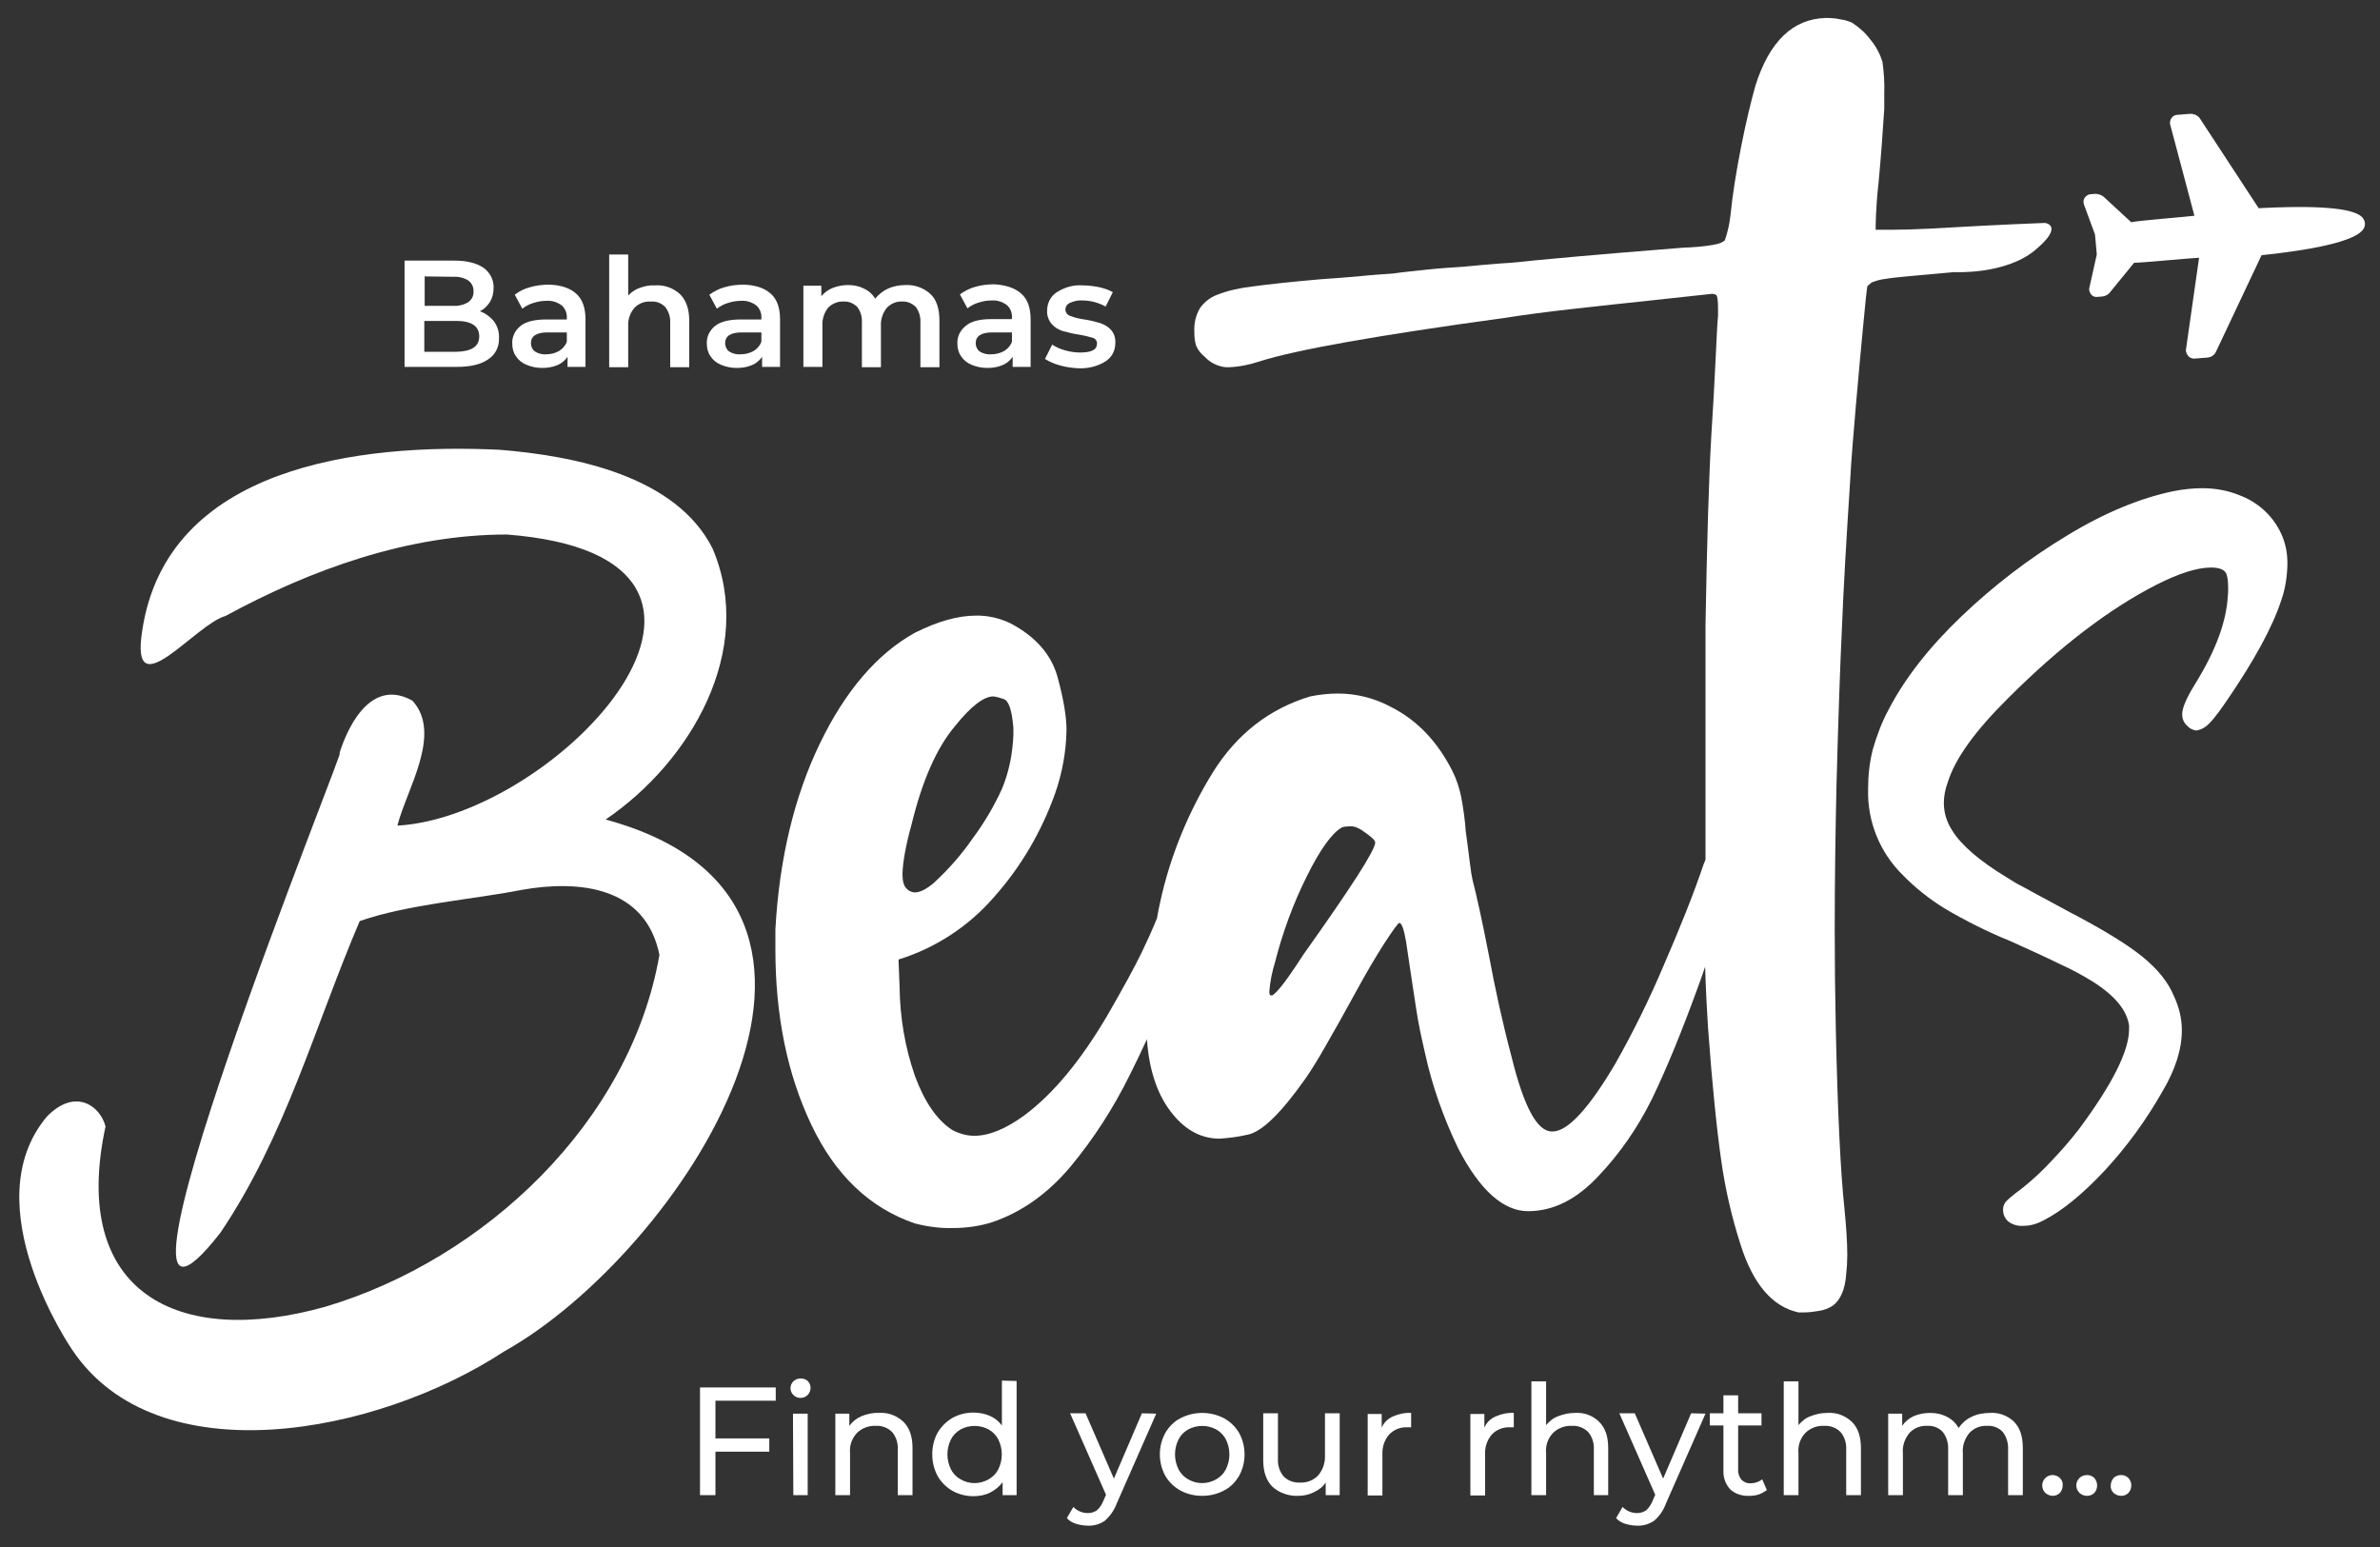
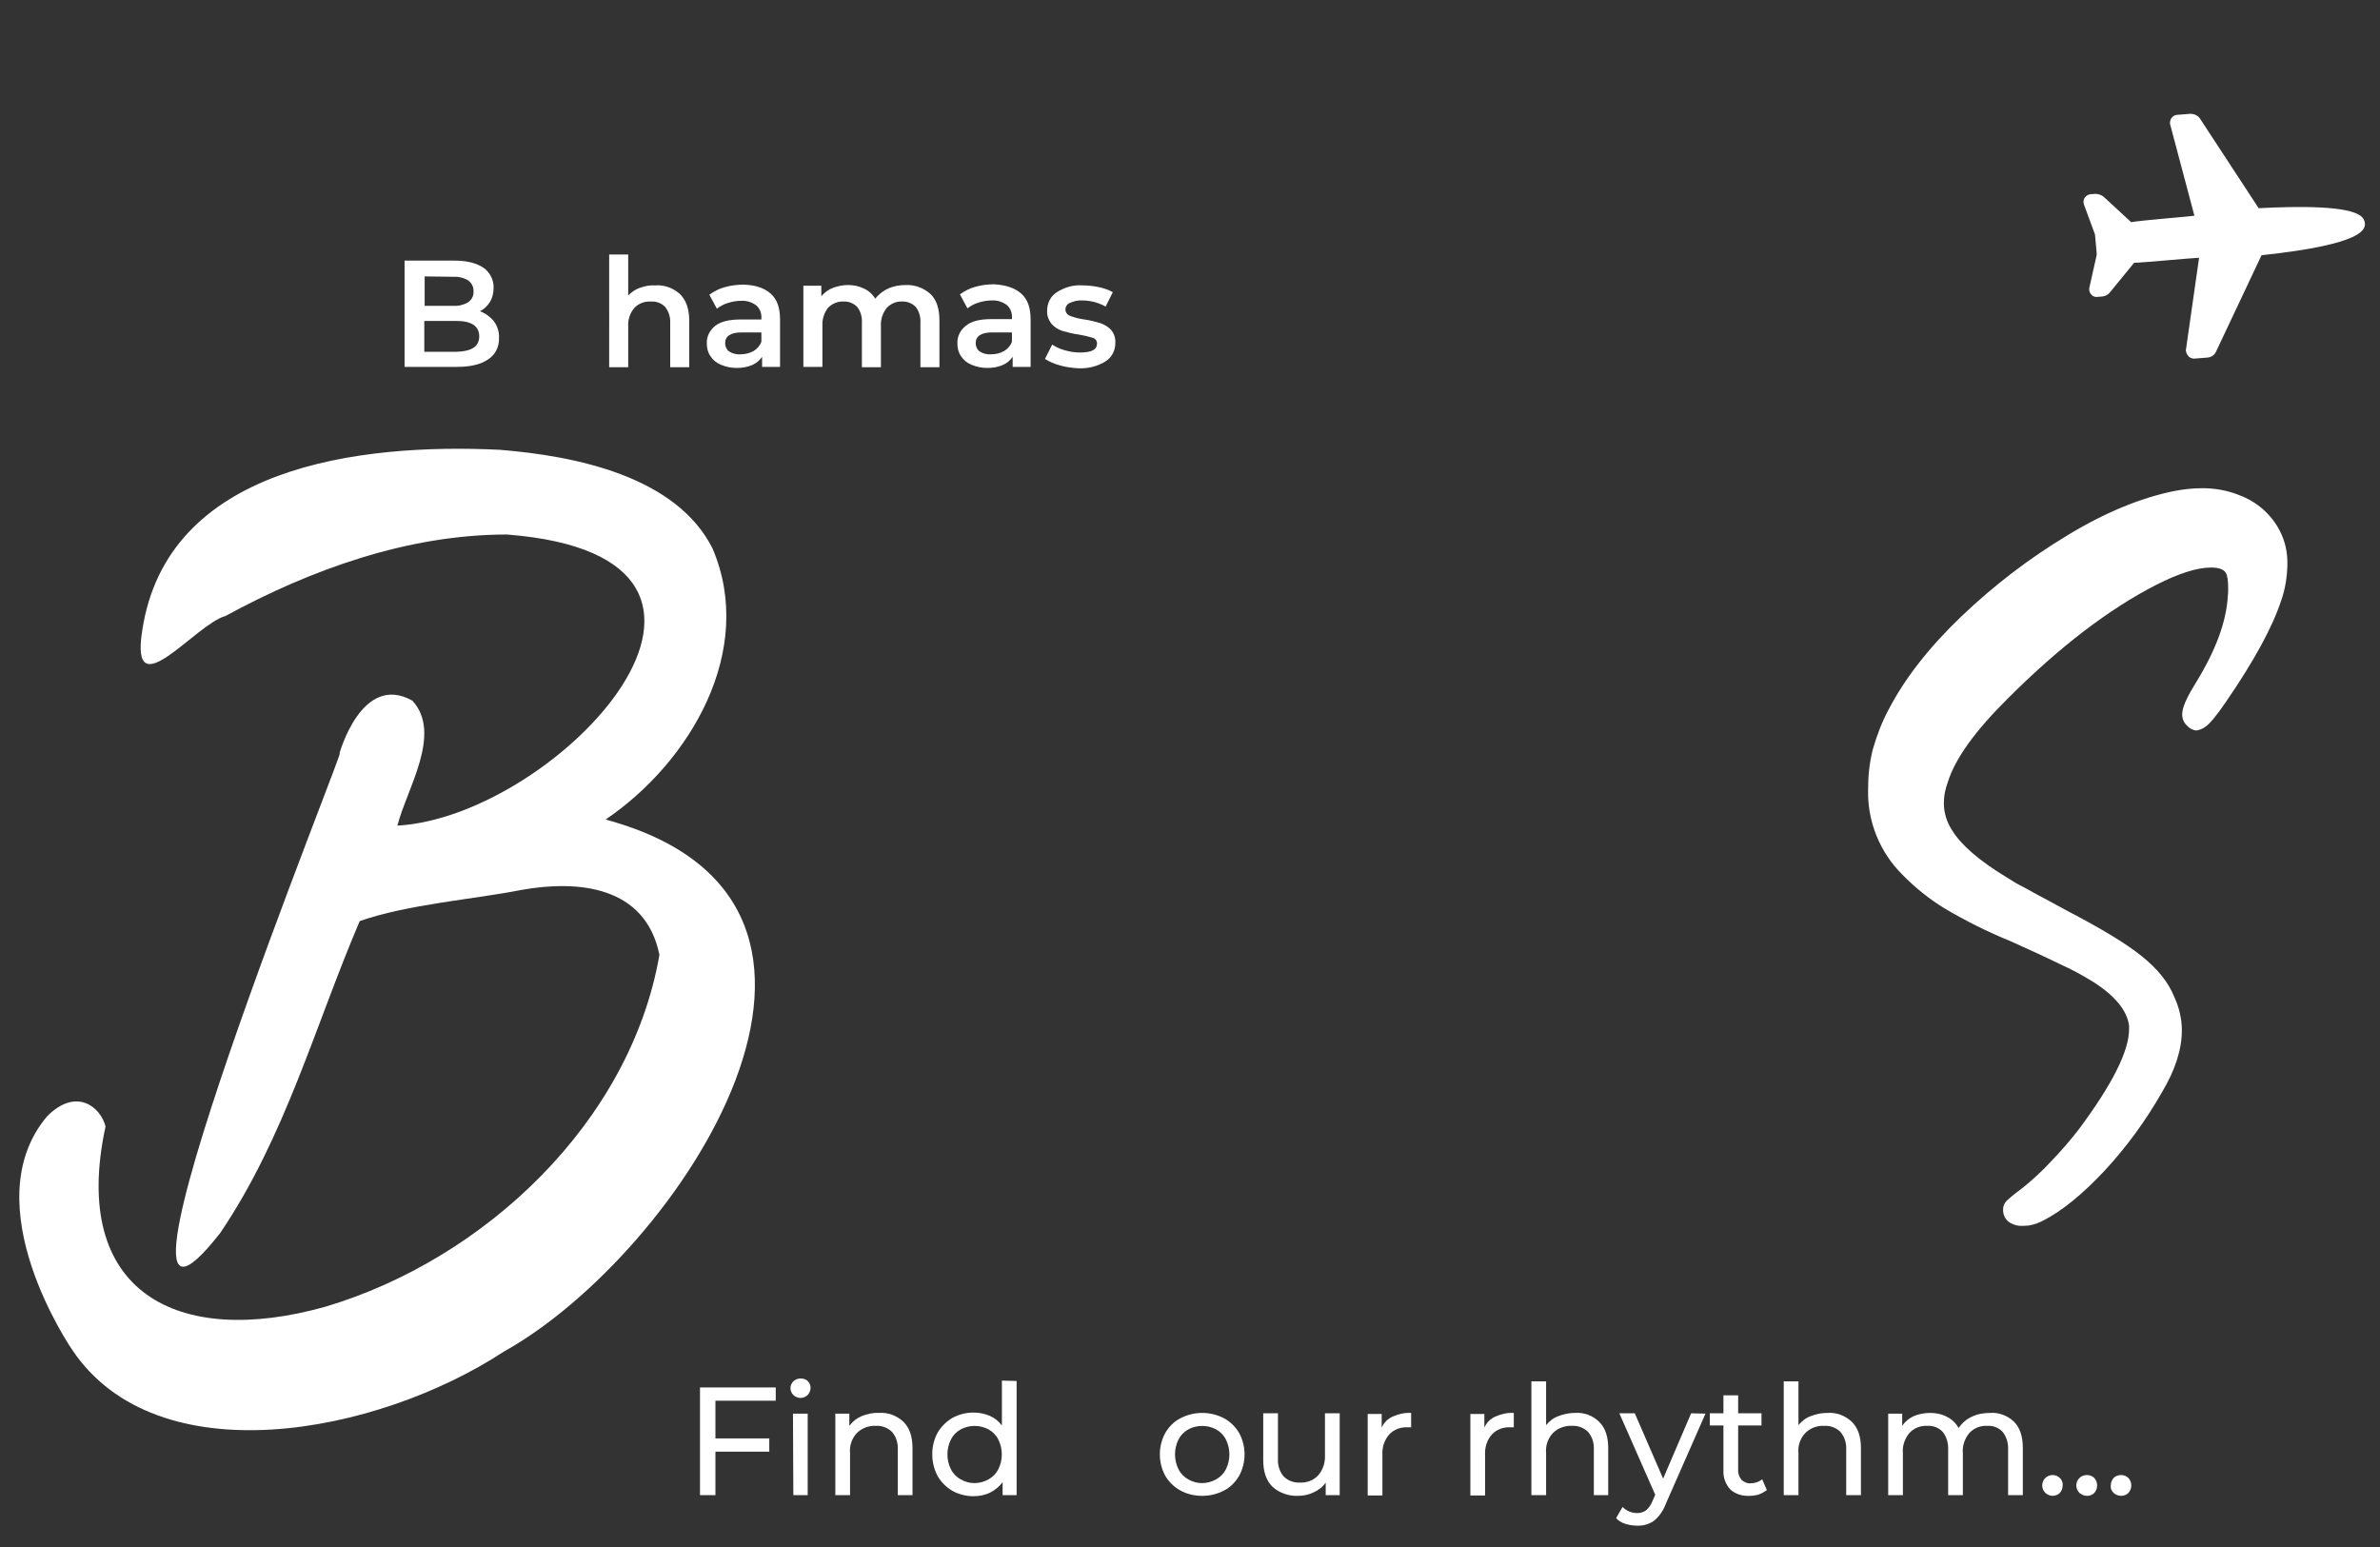
<svg xmlns="http://www.w3.org/2000/svg" version="1.1" id="Layer_1" x="0px" y="0px" viewBox="0 0 663 431" style="enable-background:new 0 0 663 431;" xml:space="preserve">
  <rect x="0" y="0" width="663" height="431" fill="#333333" stroke="none" />
  <style type="text/css">
	.st0{fill:#FFFFFF;}
</style>
  <path class="st0" d="M630,71.1c29.1-3.1,28.8-7.4,28.8-8.9c-0.1-0.8-0.4-1.4-1-1.9c-3.4-3-17.4-2.9-28.6-2.3l-16.5-25.2  c-0.6-0.7-1.5-1.1-2.5-1.1l-3.8,0.3c-1.1,0.1-1.9,1.1-1.9,2.2v0.3l6.8,25.6c-2.2,0.3-15.2,1.3-17.6,1.8l-7.7-7.1  c-0.6-0.5-1.5-0.8-2.3-0.8l-1.3,0.1c-0.6,0-1.2,0.4-1.6,0.9c-0.4,0.5-0.5,1.2-0.3,1.9l3.1,8.4c0.1,0.5,0.4,4.7,0.5,5.6l-2.1,9.4  c-0.1,0.7,0.2,1.4,0.7,1.9c0.4,0.4,1,0.6,1.6,0.5l1.3-0.1c0.9-0.1,1.7-0.5,2.2-1.2l6.7-8.2c2.1,0,15.6-1.3,18.1-1.4l-3.7,25.9  l0.1,0.3c0.1,0.5,0.4,1,0.8,1.4c0.4,0.3,0.9,0.5,1.4,0.5l3.8-0.3c1-0.1,1.9-0.7,2.3-1.6L630,71.1z" />
-   <path class="st0" d="M521.9,78.5c1.1-0.4,2.2-0.7,3.3-0.8c1.6-0.3,3.9-0.5,7-0.8l12.2-1.1c0,0,14.2,0.8,22.5-6.1s2.8-7.6,2.8-7.6  c-12.9,0.5-23.6,1.1-32.3,1.6c-4.1,0.2-7.4,0.3-10.1,0.3h-4.8c0-0.4,0-1.7,0.1-4.1s0.3-5.4,0.7-8.9c0.7-7.4,1.2-14.3,1.6-20.7V26  c0.1-2.9-0.1-5.9-0.5-8.8c-0.7-2.2-1.8-4.3-3.3-6.1c-1.4-1.9-3.2-3.5-5.2-4.8c-1-0.4-2.1-0.8-3.2-0.9c-1.3-0.3-2.7-0.4-4-0.4  c-9.2,0.2-15.8,6.5-19.7,18.9c-1.2,4.3-2.6,10-4,17.1c-1.4,7.2-2.4,13.4-2.9,18.7c-0.2,1.5-0.4,3-0.8,4.5c-0.2,0.9-0.5,1.8-0.8,2.7  c-0.4,0.5-1.4,1-3.2,1.3c-2.8,0.5-5.7,0.7-8.5,0.8c-11.3,0.9-25,2-40.9,3.5c-2.8,0.3-6.2,0.7-10,0.9c-3.8,0.3-7.2,0.6-10.2,0.9  c-3,0.2-6.4,0.4-10.1,0.8c-3.7,0.4-6.9,0.7-9.6,1.1c-2.8,0.2-6.1,0.4-9.8,0.8c-3.7,0.3-7.2,0.6-10.4,0.8c-8.1,0.7-14.4,1.4-18.9,2  c-3.4,0.4-6.7,1.1-9.8,2.3c-1.9,0.7-3.6,2-4.8,3.7c-1.2,2-1.7,4.3-1.6,6.6c0,1.3,0.1,2.6,0.5,3.9c0.5,1.2,1.4,2.3,2.4,3.1  c1.5,1.6,3.6,2.7,5.9,2.9h0.8c2.9-0.1,5.8-0.7,8.5-1.6c9.9-3.2,32.9-7.3,68.8-12.2c4.3-0.7,10.3-1.5,18.2-2.4  c7.9-0.9,15.5-1.7,23-2.5c7.4-0.8,12.7-1.4,15.7-1.7c0.5-0.1,1,0,1.5,0.2c0.3,0.2,0.4,0.7,0.5,1.6s0.1,2.3,0.1,4.2  c-0.2,1.9-0.4,6.1-0.7,12.5c-0.3,6.4-0.7,13.5-1.2,21.3c-0.7,12.4-1.2,29.9-1.6,52.6v65.2l-0.5,1.2c-2.8,8.3-6.6,17.8-11.3,28.6  c-3.9,9.2-8.3,18.1-13.2,26.8c-7.4,12.6-13.3,19-17.5,19.1h-0.3c-4.1,0-7.8-6.9-11.2-20.7c-2.5-9.4-4.6-19-6.4-28.7  c-1.8-9.2-3.3-16.1-4.5-20.7c-0.2-0.9-0.5-2.6-0.8-5.2s-0.7-5.4-1.1-8.4c-0.2-3.3-0.7-6.5-1.3-9.7c-0.5-2.4-1.3-4.8-2.4-7  c-4.1-8.1-9.7-14.1-17-17.8c-4.6-2.5-9.7-3.8-14.9-3.8c-2.6,0-5.2,0.3-7.7,0.8c-11.3,3.4-20.4,10.4-27.1,21.1  c-6.8,11-11.8,23.1-14.6,35.7c-0.4,1.7-0.7,3.3-1,5c-1.3,3.2-2.7,6.3-4.2,9.4c-2.2,4.6-5.5,10.5-9.7,17.8  c-7.3,12.4-14.9,21.6-22.9,27.6c-5.3,3.9-10,5.8-14.1,5.8c-2.1,0-4.2-0.6-6.1-1.6c-4.2-2.7-7.7-7.7-10.4-15  c-2.8-8-4.2-16.4-4.3-24.8l-0.3-7.7c10.3-3.2,19.5-9.2,26.6-17.4c7.5-8.4,13.2-18.2,17-28.8c2-5.7,3.1-11.7,3.2-17.8  c0-3.5-0.8-8.5-2.5-14.7s-6.1-11.3-13.2-15c-3-1.4-6.3-2.2-9.6-2.1c-5,0-10.6,1.6-17,4.8c-10.4,5.8-19.3,16.1-26.4,30.8  s-11.3,32-12.4,51.8v5.6c0,18.4,3.3,34.7,10,48.8c6.7,14.1,16.3,23.2,28.8,27.5c3.5,0.9,7,1.4,10.6,1.3c3.7,0,7.4-0.5,10.9-1.6  c8.3-2.8,15.6-8,21.9-15.5c6.5-7.8,12-16.4,16.5-25.5c1.7-3.4,3.3-6.7,4.8-10c0.6,8.9,3.1,16,7.3,21c3.6,4.4,7.9,6.7,13,6.7  c2.6-0.2,5.2-0.5,7.7-1.1c3.9-0.7,9.3-5.9,16.2-15.7c2-2.9,3.8-5.9,5.5-8.9c2.6-4.5,5.4-9.5,8.4-15c3-5.5,5.7-10.1,8.1-13.8  c2.4-3.7,3.8-5.6,4.1-5.6c0.7,0,1.3,1.8,1.9,5.3c1.2,8.3,2.2,14.5,2.8,18.6c0.6,4.1,1.5,8.2,2.5,12.5c2,9.2,5.2,18.1,9.3,26.6  c6,11.5,12.5,17.3,19.4,17.3s13.4-3.2,19.5-9.7c6.1-6.4,11.1-13.7,15-21.6c4.3-8.9,8.5-19.3,12.9-31.4c0.7-1.9,1.3-3.6,1.9-5.4  c0.2,6.6,0.5,12.3,0.8,16.9c1.2,16.5,2.5,28.9,3.7,37.2c1.1,7.8,2.9,15.6,5.3,23.1c3.5,11.2,8.9,17.5,16.2,19.1h1.6  c1.3,0,2.7-0.2,4-0.4c1.4-0.2,2.8-0.7,4-1.5c2.1-1.6,3.4-4.5,3.7-8.8c0.2-1.8,0.3-3.5,0.3-5.3c0-3.5-0.3-7.9-0.8-13  c-1.1-10.3-1.9-27-2.4-50.2c-0.2-9.2-0.3-18.3-0.3-27.4c0-13.6,0.2-27.2,0.5-40.6c0.5-18.4,1-32.9,1.5-43.3  c0.4-10.5,1.2-24.2,2.3-41.2c0.3-5.8,0.9-12.8,1.6-21s1.4-15.5,2-21.9c0.6-6.5,1-10.2,1.2-11.3C521,79,521.4,78.6,521.9,78.5z   M253.9,229.8c3-12.4,7.1-21.6,12.2-27.6c4.4-5.5,8-8.2,10.6-8.2c0.9,0.1,1.9,0.4,2.8,0.7c1.5,0.4,2.4,3.1,2.8,8.1v1.9  c-0.2,5.2-1.2,10.3-3.2,15.1c-2.2,4.8-4.9,9.4-8.1,13.7c-3.1,4.5-6.7,8.6-10.8,12.4c-2.1,1.8-3.9,2.7-5.3,2.7  c-0.9,0-1.8-0.4-2.4-1.1c-0.7-0.7-1.1-2-1.1-4C251.5,240.1,252.3,235.6,253.9,229.8z M363.1,265.9l-2.1,3.2  c-3.2,4.8-5.4,7.5-6.6,8.2h-0.3c-0.4,0-0.5-0.4-0.5-1.1c0.2-2.8,0.8-5.6,1.6-8.2c2.1-8.2,5-16.2,8.8-23.8c3.7-7.5,7-12.1,9.8-13.7  c0.6-0.2,1.2-0.3,1.9-0.3h1.1c1.1,0.2,2.1,0.7,2.9,1.3c0.9,0.6,1.7,1.2,2.5,1.9c0.6,0.5,0.9,1,0.9,1.3  C383.1,236.8,376.4,247.2,363.1,265.9z" />
  <path class="st0" d="M635.1,147.9c-2.4-4.7-6.5-8.2-11.4-10c-3.2-1.3-6.7-1.9-10.2-1.9c-2.7,0-5.3,0.3-7.9,0.8  c-9.3,1.9-19.3,6-29.8,12.4c-10.6,6.4-20.4,13.9-29.4,22.5c-9,8.6-15.8,17.3-20.3,26c-1.9,3.5-3.3,7.3-4.4,11.1  c-0.9,3.6-1.3,7.2-1.3,10.9v0.4c-0.2,8.8,3.3,17.4,9.6,23.6c3.5,3.6,7.4,6.7,11.6,9.3c5.9,3.5,12.1,6.6,18.5,9.2  c4.9,2.2,9.5,4.3,13.8,6.4c3.1,1.4,6.1,3,9,4.8c6.2,3.9,9.6,8,10.2,12.3v1c0,6.1-4.7,15.4-14,27.9c-2.4,3.1-5,6.1-7.8,9  c-2.4,2.6-4.9,4.9-7.6,7.1c-1.6,1.2-3.2,2.4-4.7,3.8c-0.6,0.6-1,1.5-1,2.3v0.3c0,1.7,1,3.2,2.5,3.8c0.8,0.4,1.7,0.6,2.5,0.6  c0.4,0,1.1,0,2.1-0.1c1.4-0.2,2.8-0.7,4.1-1.4c5.3-2.7,11-7.4,17.1-13.9c6.2-6.7,11.5-14,16-21.9c3.7-6.2,5.5-11.9,5.5-17.2  c0-3.3-0.8-6.5-2.2-9.5c-1.6-3.9-4.5-7.5-8.8-11c-4.3-3.5-11.2-7.7-20.8-12.7c-3.8-2.1-6.7-3.6-8.7-4.7c-2-1.1-3.6-2-4.8-2.6  c-1.2-0.6-2.3-1.4-3.5-2.1c-7.6-4.6-12.7-9-15.2-13.1c-1.5-2.3-2.3-4.9-2.3-7.6c0-2,0.4-3.9,1.1-5.8c2-6.5,7.6-14.3,16.8-23.4  c14.4-14.4,28.2-24.9,41.3-31.6c6.3-3.2,11.4-4.8,15.2-4.8c2.2,0,3.5,0.5,4.1,1.4c0.5,0.8,0.7,2.2,0.7,4.4c0,0.8,0,1.5-0.1,2.2  c-0.4,7-3.3,15-8.9,24.1c-2.2,3.5-3.4,6.1-3.7,7.8c-0.1,0.4-0.1,0.7-0.1,1.1c0,1.2,0.5,2.3,1.4,3.1c0.6,0.7,1.6,1.2,2.5,1.3  c0.9-0.1,1.8-0.5,2.5-1c1.1-0.7,3.1-3,5.8-7c7.9-11.5,13-20.9,15.4-28.3c1.1-3.1,1.6-6.4,1.7-9.7C637.3,154,636.6,150.8,635.1,147.9  z" />
  <path class="st0" d="M168.7,228.3c23.6-16,41.9-47.1,29.8-75.5c-10.1-20.1-38.1-25.8-59.3-27.5c-39.1-1.9-92.8,4.6-99.6,50.5  c-3.4,21.9,14.8-1.9,23.2-4.2c23.9-13,50.9-22.7,78.4-22.7c81.4,6.3,14.6,78.5-30.5,81.1c2.6-10.2,12.6-25.6,4.2-34.8  c-14.2-8-20.4,14.9-20.4,14.9c4.9-9.7-75.5,187.6-33.1,133.3c18.1-26.8,26.3-57.5,38.8-86.8c13.3-4.7,32.1-6.1,45.1-8.7  c15.8-2.8,34.5-1.1,38.4,18.1c-8.1,46.6-48.7,84.8-93,98c-41.2,11.6-71.3-3.9-61.3-50.2c-1.4-5.5-8.2-11-16.3-2.8  c-20.8,24.7,7,65,7,65c23.6,35.3,84.7,23.8,120.3,0.5C189.3,349.2,254.1,251.4,168.7,228.3z" />
  <path class="st0" d="M137.6,89.5c1,1.4,1.5,3,1.4,4.7c0.1,2.4-1,4.6-3,5.9c-2,1.4-4.9,2.1-8.6,2.1h-14.7V72.6h13.9  c3.5,0,6.2,0.7,8.1,2c1.8,1.3,2.9,3.4,2.8,5.6c0,1.4-0.3,2.7-1,3.9c-0.7,1.1-1.6,2-2.8,2.6C135.3,87.3,136.6,88.3,137.6,89.5z   M118.3,77v8.2h7.7c1.5,0.1,3.1-0.2,4.4-1c1-0.7,1.6-1.8,1.5-3c0.1-1.2-0.5-2.4-1.5-3.1c-1.3-0.8-2.9-1.1-4.4-1L118.3,77z   M133.5,93.7c0-2.8-2.1-4.3-6.4-4.3h-8.9V98h8.9C131.4,97.9,133.5,96.5,133.5,93.7L133.5,93.7z" />
-   <path class="st0" d="M160.5,81.8c1.8,1.6,2.6,4,2.6,7.2v13.2h-5v-2.8c-0.7,1-1.6,1.8-2.8,2.3c-1.4,0.6-2.9,0.8-4.3,0.8  c-1.5,0-3-0.3-4.4-0.9c-1.2-0.5-2.2-1.3-2.9-2.4c-0.7-1-1-2.2-1-3.5c-0.1-1.9,0.8-3.7,2.3-4.9c1.5-1.2,3.9-1.8,7.1-1.8h5.8v-0.3  c0.1-1.4-0.4-2.7-1.4-3.6c-1.2-0.9-2.7-1.4-4.2-1.3c-1.3,0-2.5,0.2-3.7,0.6c-1.1,0.3-2.2,0.9-3.1,1.6l-2.1-3.9  c1.3-1,2.7-1.7,4.3-2.1c1.7-0.5,3.5-0.7,5.3-0.7C156.2,79.4,158.7,80.2,160.5,81.8z M155.7,97.8c1-0.6,1.8-1.5,2.2-2.6v-2.6h-5.4  c-3,0-4.6,1-4.6,3c0,0.9,0.4,1.8,1.1,2.3c0.9,0.6,2.1,0.9,3.2,0.8C153.4,98.7,154.6,98.4,155.7,97.8L155.7,97.8z" />
  <path class="st0" d="M189.4,81.9c1.7,1.7,2.6,4.1,2.6,7.4v13h-5.3V90c0.1-1.6-0.4-3.2-1.4-4.5c-1.1-1.1-2.5-1.6-4-1.5  c-1.7-0.1-3.4,0.5-4.6,1.8c-1.2,1.4-1.8,3.2-1.7,5.1v11.4h-5.3V70.9h5.3v11.4c0.9-0.9,2-1.7,3.2-2.1c1.4-0.5,2.8-0.8,4.3-0.7  C185,79.3,187.5,80.2,189.4,81.9z" />
  <path class="st0" d="M214.7,81.8c1.8,1.6,2.6,4,2.6,7.2v13.2h-5v-2.8c-0.7,1-1.6,1.8-2.8,2.3c-1.4,0.6-2.8,0.8-4.3,0.8  c-1.5,0-3-0.3-4.4-0.9c-1.2-0.5-2.2-1.3-2.9-2.4c-0.7-1-1-2.2-1-3.5c-0.1-1.9,0.8-3.7,2.3-4.9c1.5-1.2,3.9-1.8,7.1-1.8h5.8v-0.3  c0.1-1.4-0.4-2.7-1.4-3.6c-1.2-0.9-2.7-1.4-4.2-1.3c-1.3,0-2.5,0.2-3.7,0.6c-1.1,0.3-2.2,0.9-3.1,1.6l-2.1-3.9  c1.3-0.9,2.7-1.7,4.3-2.1c1.7-0.5,3.5-0.7,5.3-0.7C210.4,79.4,212.9,80.2,214.7,81.8z M209.9,97.8c1-0.6,1.8-1.5,2.2-2.6v-2.6h-5.5  c-3,0-4.6,1-4.6,3c0,0.9,0.4,1.8,1.1,2.3c0.9,0.6,2.1,0.9,3.2,0.8C207.6,98.7,208.8,98.4,209.9,97.8L209.9,97.8z" />
  <path class="st0" d="M259.2,81.9c1.7,1.6,2.5,4.1,2.5,7.4v13h-5.3V90c0.1-1.6-0.3-3.2-1.3-4.5c-1-1-2.4-1.6-3.8-1.5  c-1.6-0.1-3.2,0.6-4.3,1.8c-1.1,1.4-1.7,3.2-1.6,5v11.5h-5.3V90c0.1-1.6-0.3-3.2-1.3-4.5c-1-1-2.4-1.6-3.8-1.5  c-1.6-0.1-3.2,0.6-4.3,1.7c-1.1,1.4-1.7,3.2-1.6,5v11.5h-5.3V79.6h5v2.9c0.9-1,1.9-1.8,3.2-2.3c1.3-0.5,2.8-0.8,4.2-0.8  c1.6,0,3.1,0.3,4.5,1c1.3,0.6,2.4,1.6,3.1,2.8c1-1.2,2.2-2.2,3.6-2.8c1.5-0.7,3.2-1,4.9-1C254.9,79.3,257.3,80.2,259.2,81.9z" />
  <path class="st0" d="M284.5,81.8c1.8,1.6,2.6,4,2.6,7.2v13.2h-5v-2.8c-0.7,1-1.6,1.8-2.8,2.3c-1.4,0.6-2.8,0.8-4.3,0.8  c-1.5,0-3-0.3-4.4-0.9c-1.2-0.5-2.2-1.3-2.9-2.4c-0.7-1-1-2.2-1-3.5c-0.1-1.9,0.8-3.7,2.3-4.9c1.5-1.3,3.9-1.9,7.1-1.9h5.8v-0.3  c0.1-1.4-0.4-2.7-1.4-3.6c-1.2-0.9-2.7-1.4-4.2-1.3c-1.3,0-2.5,0.2-3.7,0.6c-1.1,0.3-2.2,0.9-3.1,1.6l-2.1-3.9  c1.3-0.9,2.7-1.7,4.3-2.1c1.7-0.5,3.5-0.7,5.3-0.7C280.2,79.4,282.7,80.2,284.5,81.8z M279.7,97.8c1-0.6,1.8-1.5,2.2-2.6v-2.6h-5.5  c-3,0-4.6,1-4.6,3c0,0.9,0.4,1.8,1.1,2.3c0.9,0.6,2.1,0.9,3.2,0.8C277.4,98.7,278.6,98.4,279.7,97.8L279.7,97.8z" />
  <path class="st0" d="M295.3,101.8c-1.5-0.4-2.9-1-4.2-1.8l2-4c1.1,0.7,2.4,1.3,3.6,1.6c1.4,0.4,2.8,0.6,4.2,0.6  c3.2,0,4.7-0.8,4.7-2.5c0-0.8-0.5-1.4-1.2-1.6c-1.3-0.4-2.6-0.7-3.9-0.9c-1.5-0.2-3.1-0.6-4.5-1c-1.2-0.4-2.2-1-3-1.9  c-0.9-1.1-1.4-2.4-1.3-3.8c0-2.1,1-4,2.7-5.1c2.2-1.4,4.7-2.1,7.2-1.9c1.6,0,3.1,0.2,4.6,0.5c1.3,0.3,2.6,0.7,3.8,1.4l-2,4  c-2-1.1-4.2-1.7-6.5-1.7c-1.2-0.1-2.4,0.2-3.5,0.7c-0.7,0.3-1.2,1-1.2,1.8c0,0.8,0.5,1.5,1.3,1.8c1.3,0.5,2.6,0.8,4,1  c1.5,0.2,3,0.6,4.4,1c1.1,0.4,2.2,1,3,1.9c0.9,1,1.3,2.4,1.2,3.7c0,2.1-1,4-2.8,5.1c-2.2,1.4-4.9,2-7.5,1.9  C298.8,102.5,297,102.3,295.3,101.8z" />
  <path class="st0" d="M199.3,390.2v10.5h15v3.7h-15v12.1H195v-30h21.1v3.7L199.3,390.2z" />
  <path class="st0" d="M221,388.6c-0.5-0.5-0.8-1.2-0.8-1.9c0-0.7,0.3-1.4,0.8-1.9c0.5-0.5,1.3-0.8,2-0.8c0.7,0,1.5,0.2,2,0.7  c0.5,0.5,0.8,1.2,0.8,1.9c0,0.7-0.3,1.5-0.8,2C223.9,389.7,222.1,389.7,221,388.6L221,388.6z M220.9,393.8h4.1v22.7h-4L220.9,393.8z  " />
  <path class="st0" d="M251.7,396.1c1.7,1.7,2.5,4.1,2.5,7.3v13.1h-4.1v-12.6c0.1-1.8-0.4-3.6-1.6-5c-1.2-1.2-2.9-1.8-4.5-1.7  c-1.9-0.1-3.9,0.6-5.3,2c-1.4,1.5-2.1,3.5-1.9,5.6v11.7h-4.1v-22.7h3.9v3.4c0.9-1.2,2-2.1,3.4-2.7c1.5-0.6,3.2-1,4.8-0.9  C247.3,393.4,249.8,394.3,251.7,396.1z" />
  <path class="st0" d="M283.2,384.7v31.8h-3.9v-3.6c-0.9,1.2-2.1,2.2-3.5,2.9c-1.4,0.7-3,1-4.6,1c-2.1,0-4.1-0.5-5.9-1.5  c-1.7-1-3.1-2.4-4.1-4.1c-1-1.9-1.5-3.9-1.5-6.1c0-2.1,0.5-4.2,1.5-6c1-1.7,2.4-3.1,4.1-4.1c1.8-1,3.8-1.5,5.9-1.5  c1.5,0,3.1,0.3,4.5,0.9c1.4,0.6,2.5,1.5,3.4,2.7v-12.5L283.2,384.7z M275.4,412.1c1.2-0.7,2.1-1.6,2.7-2.8c1.3-2.6,1.3-5.7,0-8.3  c-0.6-1.2-1.6-2.2-2.7-2.8c-2.4-1.3-5.4-1.3-7.8,0c-1.2,0.7-2.1,1.6-2.7,2.8c-1.3,2.6-1.3,5.7,0,8.3c0.6,1.2,1.6,2.2,2.7,2.8  C270,413.5,272.9,413.5,275.4,412.1z" />
-   <path class="st0" d="M322.1,393.8l-11,25c-0.7,1.9-1.9,3.6-3.4,4.9c-1.4,0.9-3,1.4-4.7,1.3c-1.1,0-2.2-0.2-3.2-0.5  c-1-0.3-1.9-0.8-2.6-1.6l1.8-3.1c1.1,1.1,2.5,1.7,4.1,1.7c0.9,0,1.8-0.3,2.5-0.8c0.8-0.7,1.4-1.7,1.8-2.7l0.7-1.6l-10-22.7h4.3  l7.9,18.2l7.8-18.2L322.1,393.8z" />
  <path class="st0" d="M328.8,415.2c-1.8-1-3.2-2.4-4.2-4.1c-2-3.7-2-8.2,0-11.9c1-1.7,2.4-3.2,4.2-4.1c1.9-1,4-1.5,6.1-1.5  c2.1,0,4.2,0.5,6.1,1.5c1.8,1,3.2,2.4,4.2,4.1c2,3.7,2,8.2,0,11.9c-1,1.7-2.4,3.2-4.2,4.1c-1.9,1-3.9,1.5-6.1,1.5  C332.7,416.7,330.6,416.2,328.8,415.2z M338.8,412.1c1.2-0.7,2.1-1.6,2.7-2.8c1.3-2.6,1.3-5.7,0-8.3c-0.6-1.2-1.6-2.2-2.7-2.8  c-2.4-1.3-5.4-1.3-7.8,0c-1.2,0.7-2.1,1.6-2.7,2.8c-1.3,2.6-1.3,5.7,0,8.3c0.6,1.2,1.6,2.2,2.7,2.8  C333.4,413.5,336.3,413.5,338.8,412.1z" />
  <path class="st0" d="M373.2,393.8v22.7h-3.9V413c-0.8,1.2-2,2.1-3.3,2.7c-1.4,0.7-2.9,1-4.4,1c-2.6,0.1-5.2-0.8-7.1-2.5  c-1.7-1.7-2.6-4.1-2.6-7.4v-13.1h4.1v12.6c-0.1,1.8,0.4,3.6,1.6,5c1.2,1.2,2.9,1.8,4.5,1.7c1.9,0.1,3.8-0.6,5.1-2  c1.3-1.5,2-3.5,1.9-5.6v-11.7H373.2z" />
  <path class="st0" d="M388,394.6c1.6-0.7,3.3-1.1,5.1-1v4c-0.3,0-0.6,0-0.9,0c-2-0.1-3.9,0.6-5.2,2c-1.4,1.6-2,3.6-1.9,5.7v11.3h-4.1  v-22.7h3.9v3.8C385.5,396.3,386.6,395.2,388,394.6z" />
  <path class="st0" d="M416.6,394.6c1.6-0.7,3.3-1.1,5.1-1v4c-0.3,0-0.6,0-0.9,0c-2-0.1-3.9,0.6-5.2,2c-1.4,1.6-2,3.6-1.9,5.7v11.3  h-4.1v-22.7h3.9v3.8C414.1,396.3,415.2,395.2,416.6,394.6z" />
  <path class="st0" d="M445.5,396.1c1.7,1.7,2.5,4.1,2.5,7.3v13.1H444v-12.6c0.1-1.8-0.4-3.6-1.6-5c-1.2-1.2-2.9-1.8-4.5-1.7  c-1.9-0.1-3.9,0.6-5.3,2c-1.4,1.5-2.1,3.5-1.9,5.6v11.7h-4.1v-31.7h4.1V397c0.9-1.1,2-2,3.4-2.5c1.5-0.6,3.1-0.9,4.6-0.9  C441.2,393.4,443.7,394.3,445.5,396.1z" />
  <path class="st0" d="M475.1,393.8l-11,25c-0.7,1.9-1.8,3.6-3.4,4.9c-1.4,0.9-3,1.4-4.7,1.3c-1.1,0-2.2-0.2-3.2-0.5  c-1-0.3-1.9-0.8-2.6-1.6l1.8-3.1c1.1,1.1,2.5,1.7,4.1,1.7c0.9,0,1.8-0.3,2.5-0.8c0.8-0.7,1.4-1.7,1.8-2.7l0.7-1.6l-10-22.7h4.3  l7.9,18.2l7.8-18.2L475.1,393.8z" />
  <path class="st0" d="M492.2,415.1c-0.7,0.5-1.4,0.9-2.2,1.2c-0.9,0.3-1.8,0.4-2.7,0.4c-1.9,0.1-3.9-0.5-5.3-1.8  c-1.3-1.4-2-3.3-1.9-5.3v-12.5h-3.8v-3.4h3.8v-5h4.1v5h6.5v3.4h-6.5v12.3c-0.1,1,0.3,2,0.9,2.8c0.7,0.7,1.7,1.1,2.6,1  c1.2,0,2.3-0.4,3.2-1.1L492.2,415.1z" />
  <path class="st0" d="M515.9,396.1c1.7,1.7,2.5,4.1,2.5,7.3v13.1h-4.1v-12.6c0.1-1.8-0.4-3.6-1.6-5c-1.2-1.2-2.9-1.8-4.5-1.7  c-2-0.1-3.9,0.6-5.3,2c-1.4,1.5-2.1,3.5-1.9,5.6v11.7h-4.1v-31.7h4.1V397c0.9-1.1,2-2,3.4-2.5c1.5-0.6,3-0.9,4.6-0.9  C511.5,393.4,514,394.3,515.9,396.1z" />
  <path class="st0" d="M561,396c1.7,1.7,2.5,4.1,2.5,7.4v13.1h-4.1v-12.6c0.1-1.8-0.4-3.6-1.5-5c-1.1-1.2-2.7-1.8-4.3-1.7  c-1.9-0.1-3.7,0.6-5,2c-1.3,1.6-2,3.6-1.8,5.6v11.7h-4.1v-12.6c0.1-1.8-0.4-3.6-1.5-5c-1.1-1.2-2.7-1.8-4.3-1.7  c-1.9-0.1-3.7,0.6-5,2c-1.3,1.6-2,3.6-1.8,5.6v11.7h-4.1v-22.7h3.9v3.4c0.8-1.2,1.9-2.1,3.2-2.7c1.4-0.6,3-0.9,4.6-0.9  c1.6,0,3.2,0.3,4.7,1.1c1.4,0.7,2.5,1.8,3.2,3.1c0.9-1.3,2.1-2.4,3.6-3.1c1.6-0.8,3.4-1.1,5.2-1.1C556.7,393.4,559.2,394.3,561,396z  " />
  <path class="st0" d="M569.8,415.9c-0.6-0.6-0.9-1.3-0.9-2.1c0-1.6,1.3-2.9,2.9-2.9c0,0,0,0,0,0c0.7,0,1.5,0.3,2,0.8  c0.6,0.6,0.9,1.3,0.8,2.1c0,0.8-0.3,1.6-0.8,2.1c-0.5,0.5-1.2,0.8-2,0.8C571.1,416.7,570.4,416.4,569.8,415.9z" />
  <path class="st0" d="M579.3,415.9c-0.6-0.6-0.9-1.3-0.9-2.1c0-0.8,0.3-1.5,0.9-2.1c0.5-0.5,1.3-0.8,2.1-0.8c0.7,0,1.5,0.3,2,0.8  c0.5,0.6,0.8,1.3,0.8,2.1c0,0.8-0.3,1.6-0.8,2.1c-0.5,0.5-1.2,0.8-2,0.8C580.6,416.7,579.9,416.4,579.3,415.9z" />
  <path class="st0" d="M588.8,415.9c-0.6-0.6-0.9-1.3-0.8-2.1c0-0.8,0.3-1.5,0.8-2.1c0.5-0.5,1.3-0.8,2.1-0.8c0.7,0,1.5,0.3,2,0.8  c1.1,1.2,1.1,3,0,4.2c-0.5,0.5-1.2,0.8-2,0.8C590.1,416.7,589.4,416.4,588.8,415.9z" />
</svg>